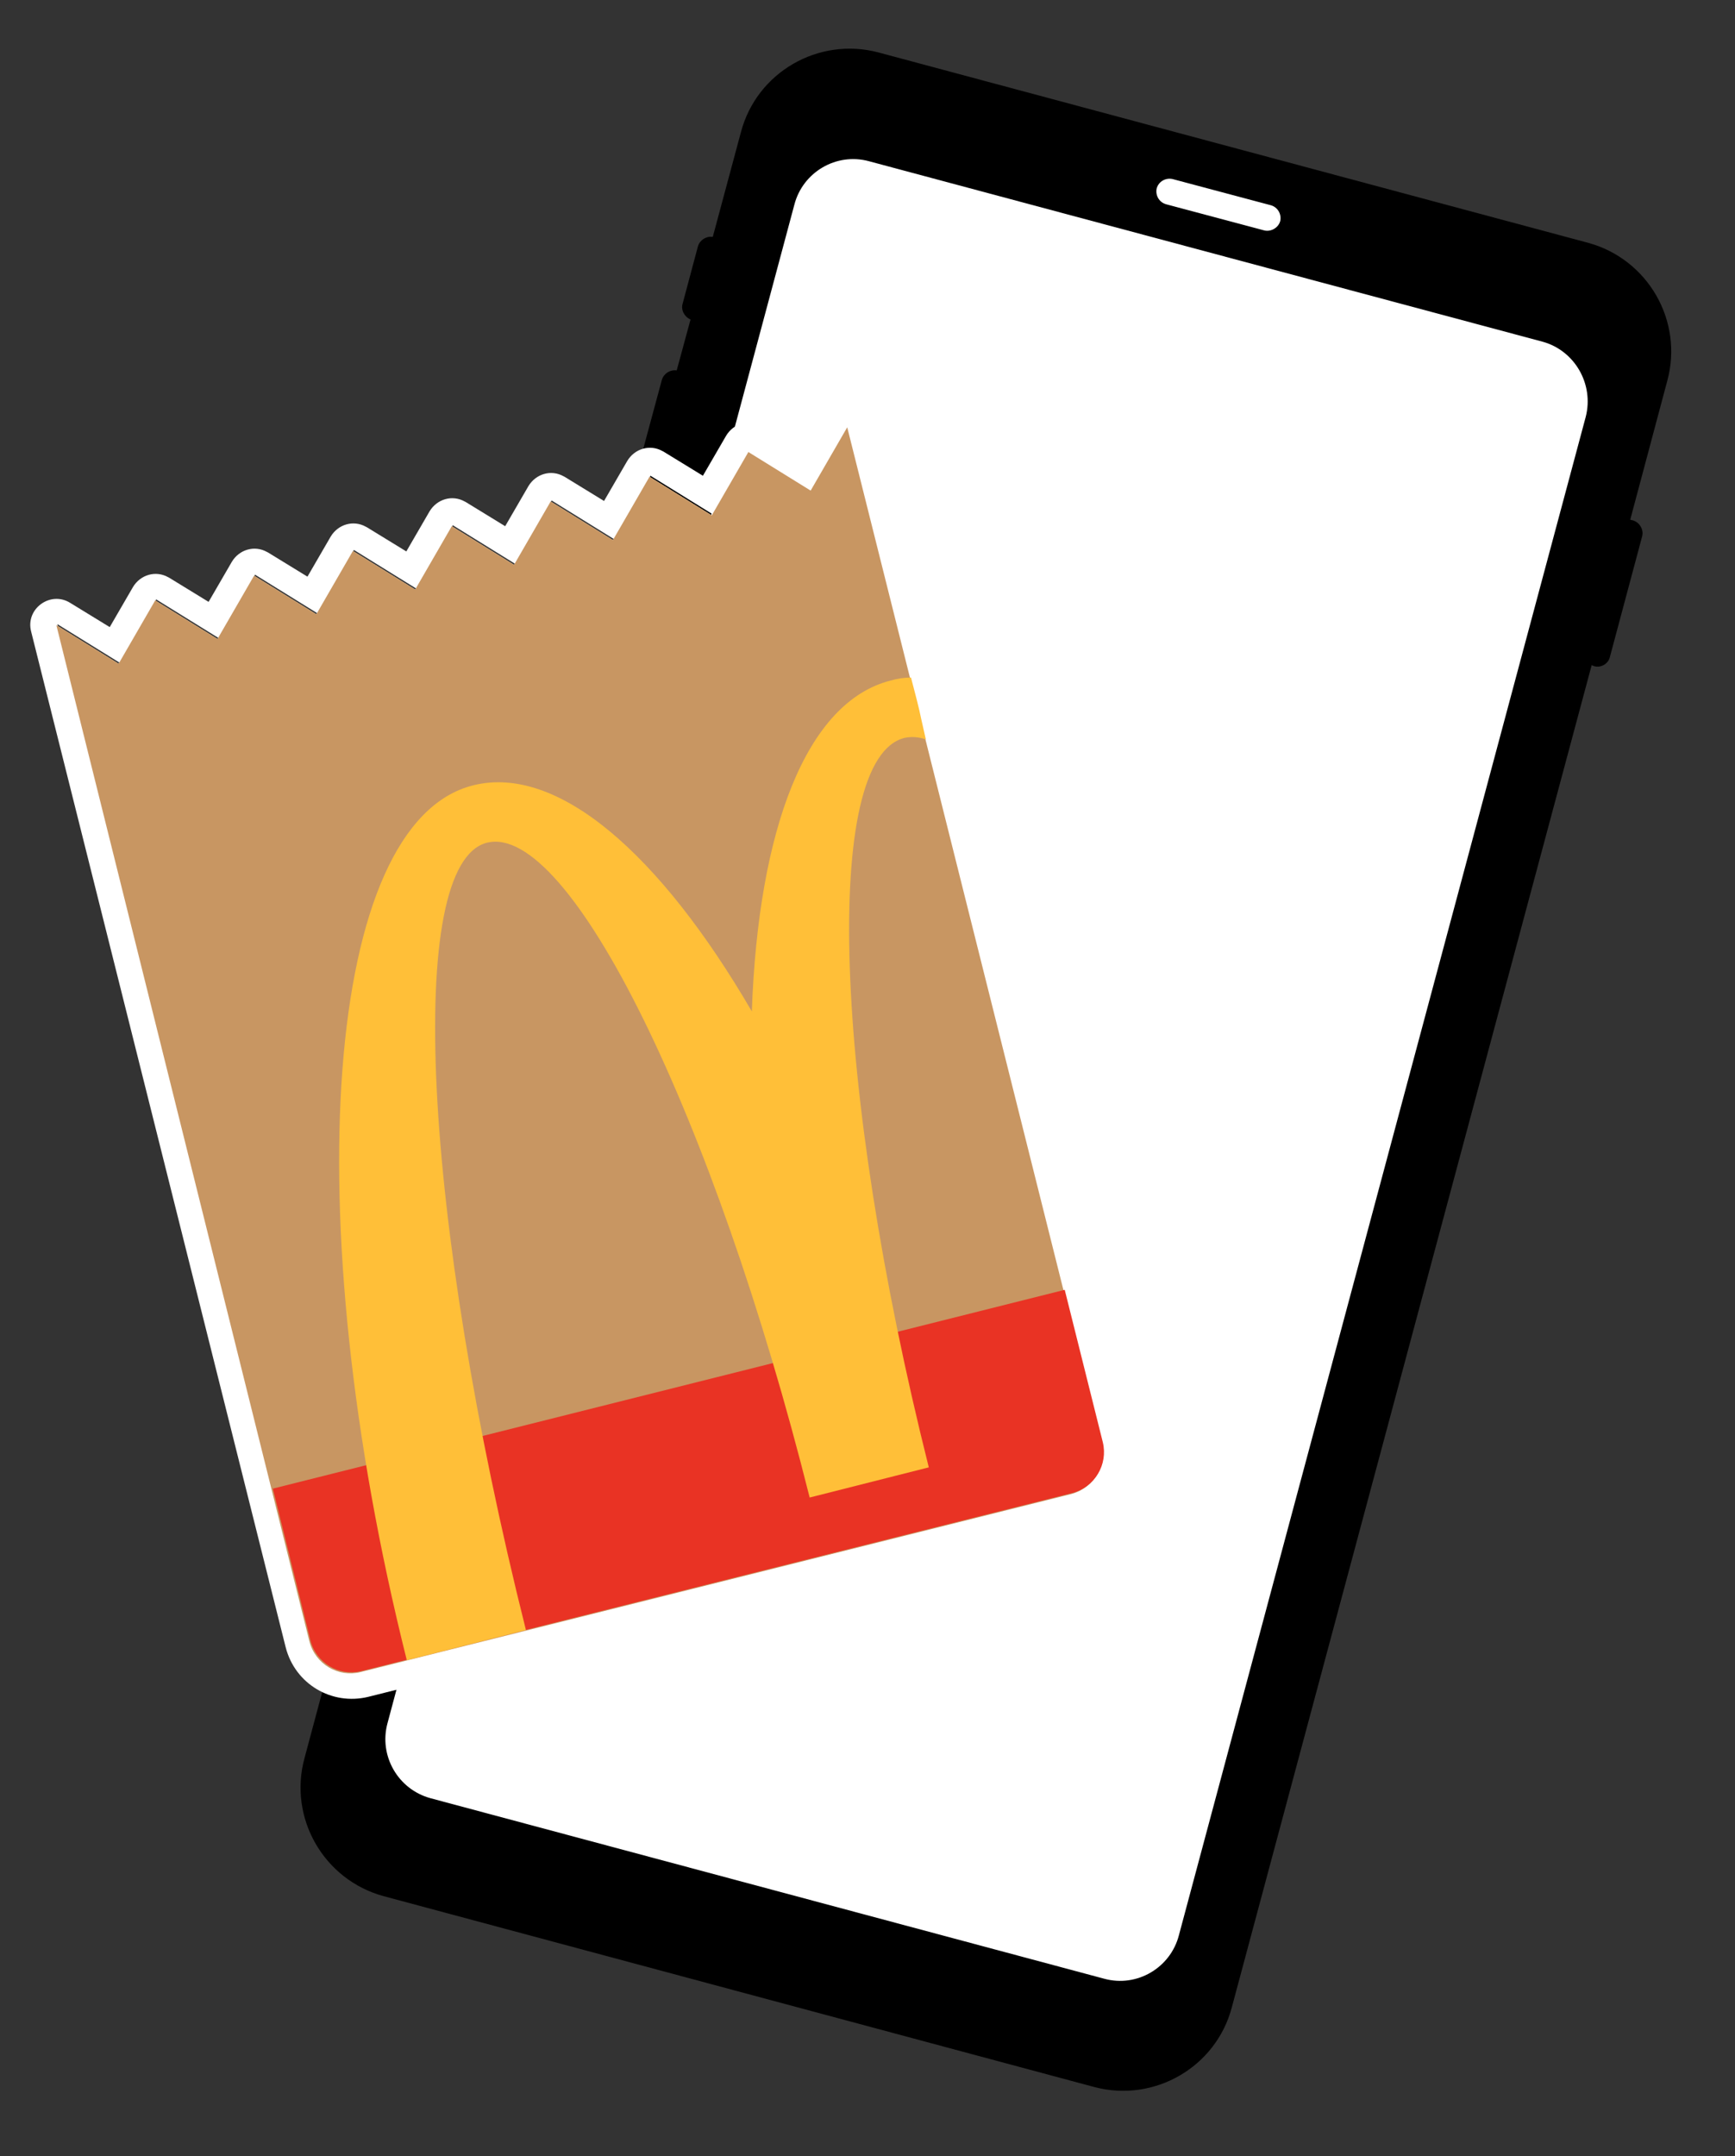
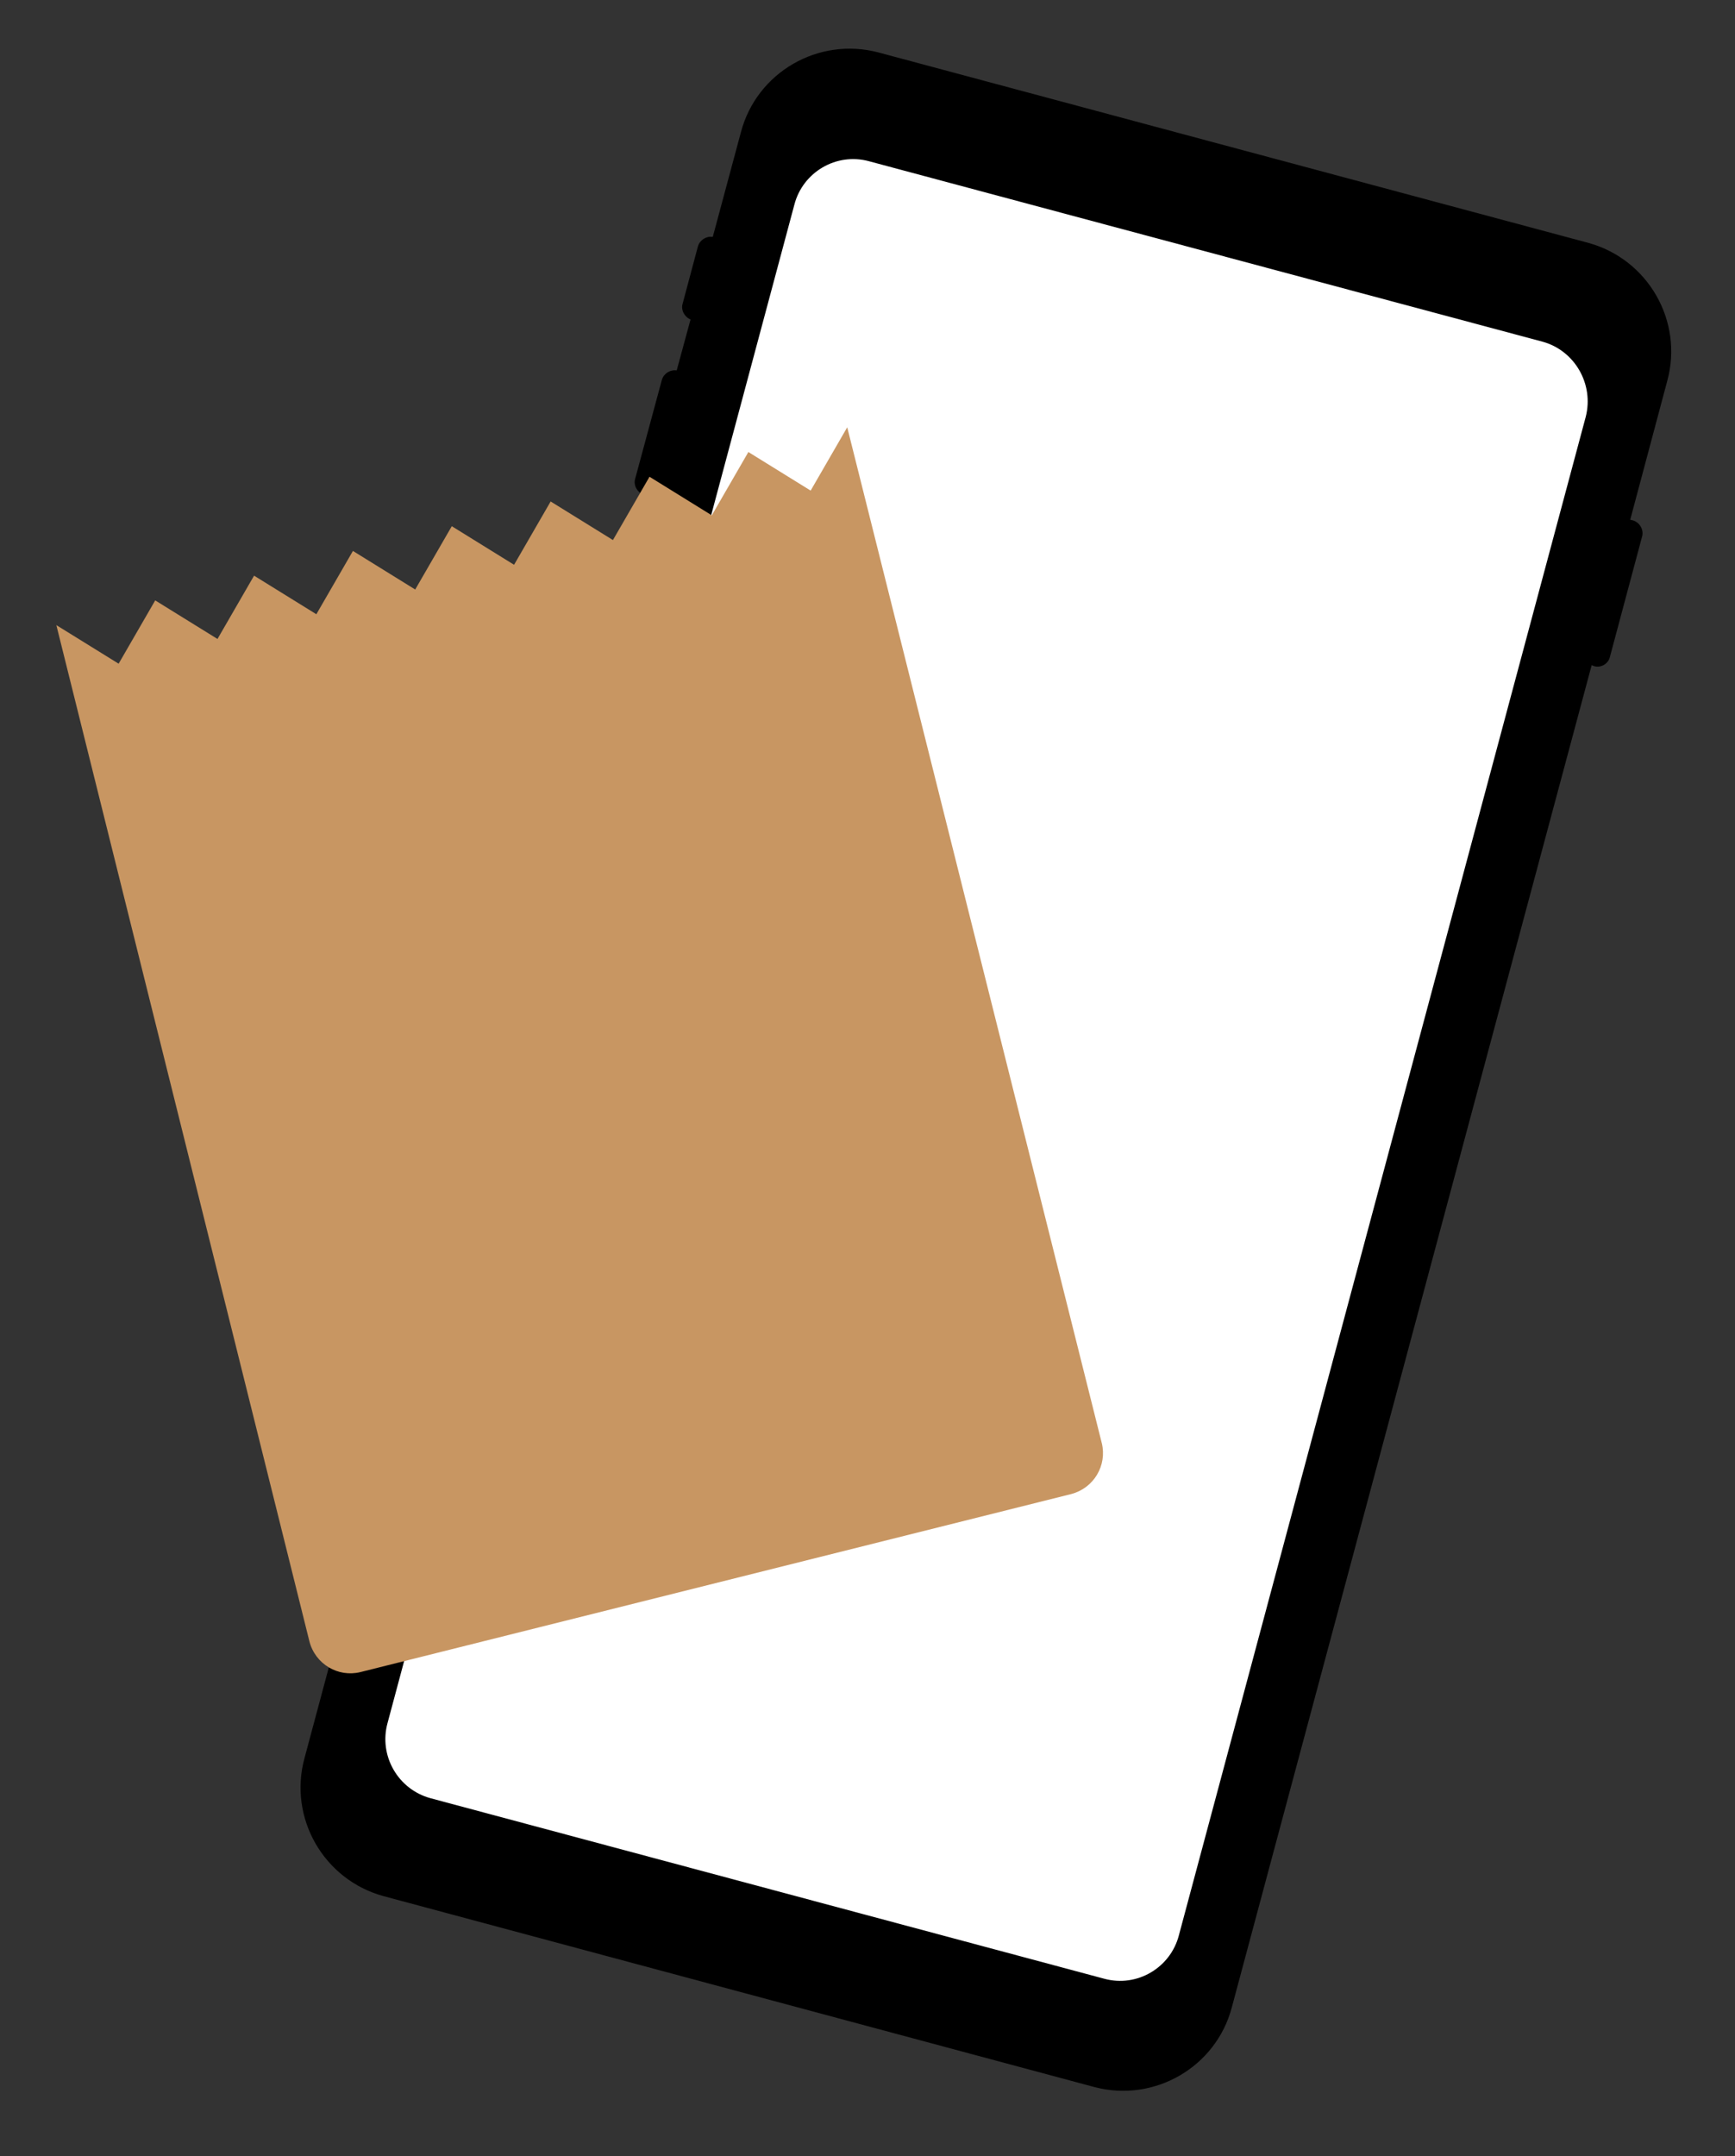
<svg xmlns="http://www.w3.org/2000/svg" version="1.1" id="Layer_1" x="0px" y="0px" viewBox="0 0 351 436" style="enable-background:new 0 0 351 436;" xml:space="preserve">
  <rect x="0" y="0" width="351" height="436" fill="#333333" stroke="none" />
  <style type="text/css">
	.st0{fill:#FFFFFF;}
	.st1{fill-rule:evenodd;clip-rule:evenodd;fill:#FFFFFF;}
	.st2{fill-rule:evenodd;clip-rule:evenodd;fill:#C89662;}
	.st3{fill-rule:evenodd;clip-rule:evenodd;fill:#E93324;}
	.st4{fill-rule:evenodd;clip-rule:evenodd;fill:#FFBF38;}
</style>
  <g>
    <path d="M330.3,105.2c-0.2,0-0.3-0.1-0.5-0.1l7.5-28.1c3.3-12.1-3.9-24.6-16-27.9L177.7,10.6c-12.1-3.2-24.6,4-27.8,16.1l-5.7,21.2   c-1.3-0.2-2.6,0.6-3,1.9l-3.1,11.6c-0.4,1.3,0.4,2.7,1.6,3.2l-2.8,10.3c-1.3-0.2-2.6,0.6-3,1.9l-5.4,20c-0.4,1.3,0.4,2.7,1.6,3.2   L61.6,355.5c-3.3,12.1,3.9,24.6,16,27.9L221.4,422c12.1,3.2,24.6-4,27.8-16.1L322,134.5c0.2,0.1,0.3,0.1,0.5,0.2   c1.4,0.4,2.9-0.5,3.2-1.9l6.5-24.3C332.6,107.1,331.7,105.6,330.3,105.2L330.3,105.2z" />
    <path class="st0" d="M312.1,69.1L175.8,32.6c-6.6-1.8-13.4,2.2-15.1,8.8l-82.3,307c-1.8,6.6,2.1,13.4,8.7,15.2l136.3,36.5   c6.6,1.8,13.4-2.2,15.1-8.8l82.3-307C322.5,77.7,318.6,70.9,312.1,69.1z" />
-     <path class="st0" d="M255.8,46.6l-19.9-5.3c-1.4-0.4-2.2-1.8-1.9-3.2c0.4-1.4,1.8-2.2,3.2-1.9l19.9,5.3c1.4,0.4,2.2,1.8,1.9,3.2   C258.6,46.1,257.1,46.9,255.8,46.6z" />
  </g>
-   <path class="st1" d="M154.4,86.8l8,4.9l4.7-8.1c2.4-4.1,8.6-3.2,9.7,1.4l51.5,205.4c1.8,7.4-2.6,14.8-10,16.7l-143.8,36  c-7.4,1.8-14.8-2.6-16.7-10L6.3,127.7c-1.2-4.6,3.9-8.3,7.9-5.8l8,4.9l4.7-8.1c1.5-2.5,4.6-3.4,7.1-2l0.2,0.1l8,4.9l4.7-8.1  c1.5-2.5,4.6-3.4,7.1-2l0.2,0.1l8,4.9l4.7-8.1c1.5-2.5,4.6-3.4,7.1-2l0.2,0.1l8,4.9l4.7-8.1c1.5-2.5,4.6-3.4,7.1-2l0.2,0.1l8,4.9  l4.7-8.1c1.5-2.5,4.6-3.4,7.1-2l0.2,0.1l8,4.9l4.7-8.1c1.5-2.5,4.6-3.4,7.1-2l0.2,0.1l8,4.9l4.7-8.1c1.5-2.5,4.6-3.4,7.1-2  L154.4,86.8z M223.1,291.6L171.6,86.2L164.2,99l-12.6-7.8l-7.4,12.8l-12.6-7.8l-7.4,12.8l-12.6-7.8l-7.4,12.8l-12.6-7.8L84.2,119  l-12.6-7.8L64.2,124l-12.6-7.8L44.2,129l-12.6-7.8L24.2,134l-12.6-7.8l51.5,205.4c1.1,4.5,5.7,7.3,10.3,6.2l143.8-36  C221.5,300.8,224.3,296.2,223.1,291.6z" />
-   <path class="st1" d="M11.4,126.4l12.6,7.8l7.4-12.8l12.6,7.8l7.4-12.8l12.6,7.8l7.4-12.8l12.6,7.8l7.4-12.8l12.6,7.8l7.4-12.8  l12.6,7.8l7.4-12.8l12.6,7.8l7.4-12.8l12.6,7.8l7.4-12.8l51.5,205.4c1.1,4.5-1.6,9.1-6.2,10.3l-143.8,36c-4.5,1.1-9.1-1.6-10.3-6.2  L11.4,126.4z" />
  <path class="st2" d="M11.4,126.4l12.6,7.8l7.4-12.8l12.6,7.8l7.4-12.8l12.6,7.8l7.4-12.8l12.6,7.8l7.4-12.8l12.6,7.8l7.4-12.8  l12.6,7.8l7.4-12.8l12.6,7.8l7.4-12.8l12.6,7.8l7.4-12.8l51.5,205.4c1.1,4.5-1.6,9.1-6.2,10.3l-143.8,36c-4.5,1.1-9.1-1.6-10.3-6.2  L11.4,126.4z" />
-   <path class="st3" d="M55.2,301l160.2-40.2l7.7,30.8c1.1,4.5-1.6,9.1-6.2,10.3l-143.8,36c-4.5,1.1-9.1-1.6-10.3-6.2L55.2,301z" />
-   <path class="st4" d="M184.3,137c-1.4,0-2.7,0.2-4.1,0.6c-17.1,4.3-26.8,30.1-28.1,66.9c-18.6-31.9-39.3-50-56.4-45.7  c-30,7.5-36,86.7-13.4,176.9l24.1-6.1c-21-83.7-24.5-155-7.9-159.2c16.7-4.2,45.9,55.1,65.3,132.4l24.1-6.1  c-19.4-77.3-21.6-143.4-4.9-147.5c1.4-0.3,2.8-0.2,4.3,0.3C185.5,141.7,186.6,145.8,184.3,137z" />
</svg>